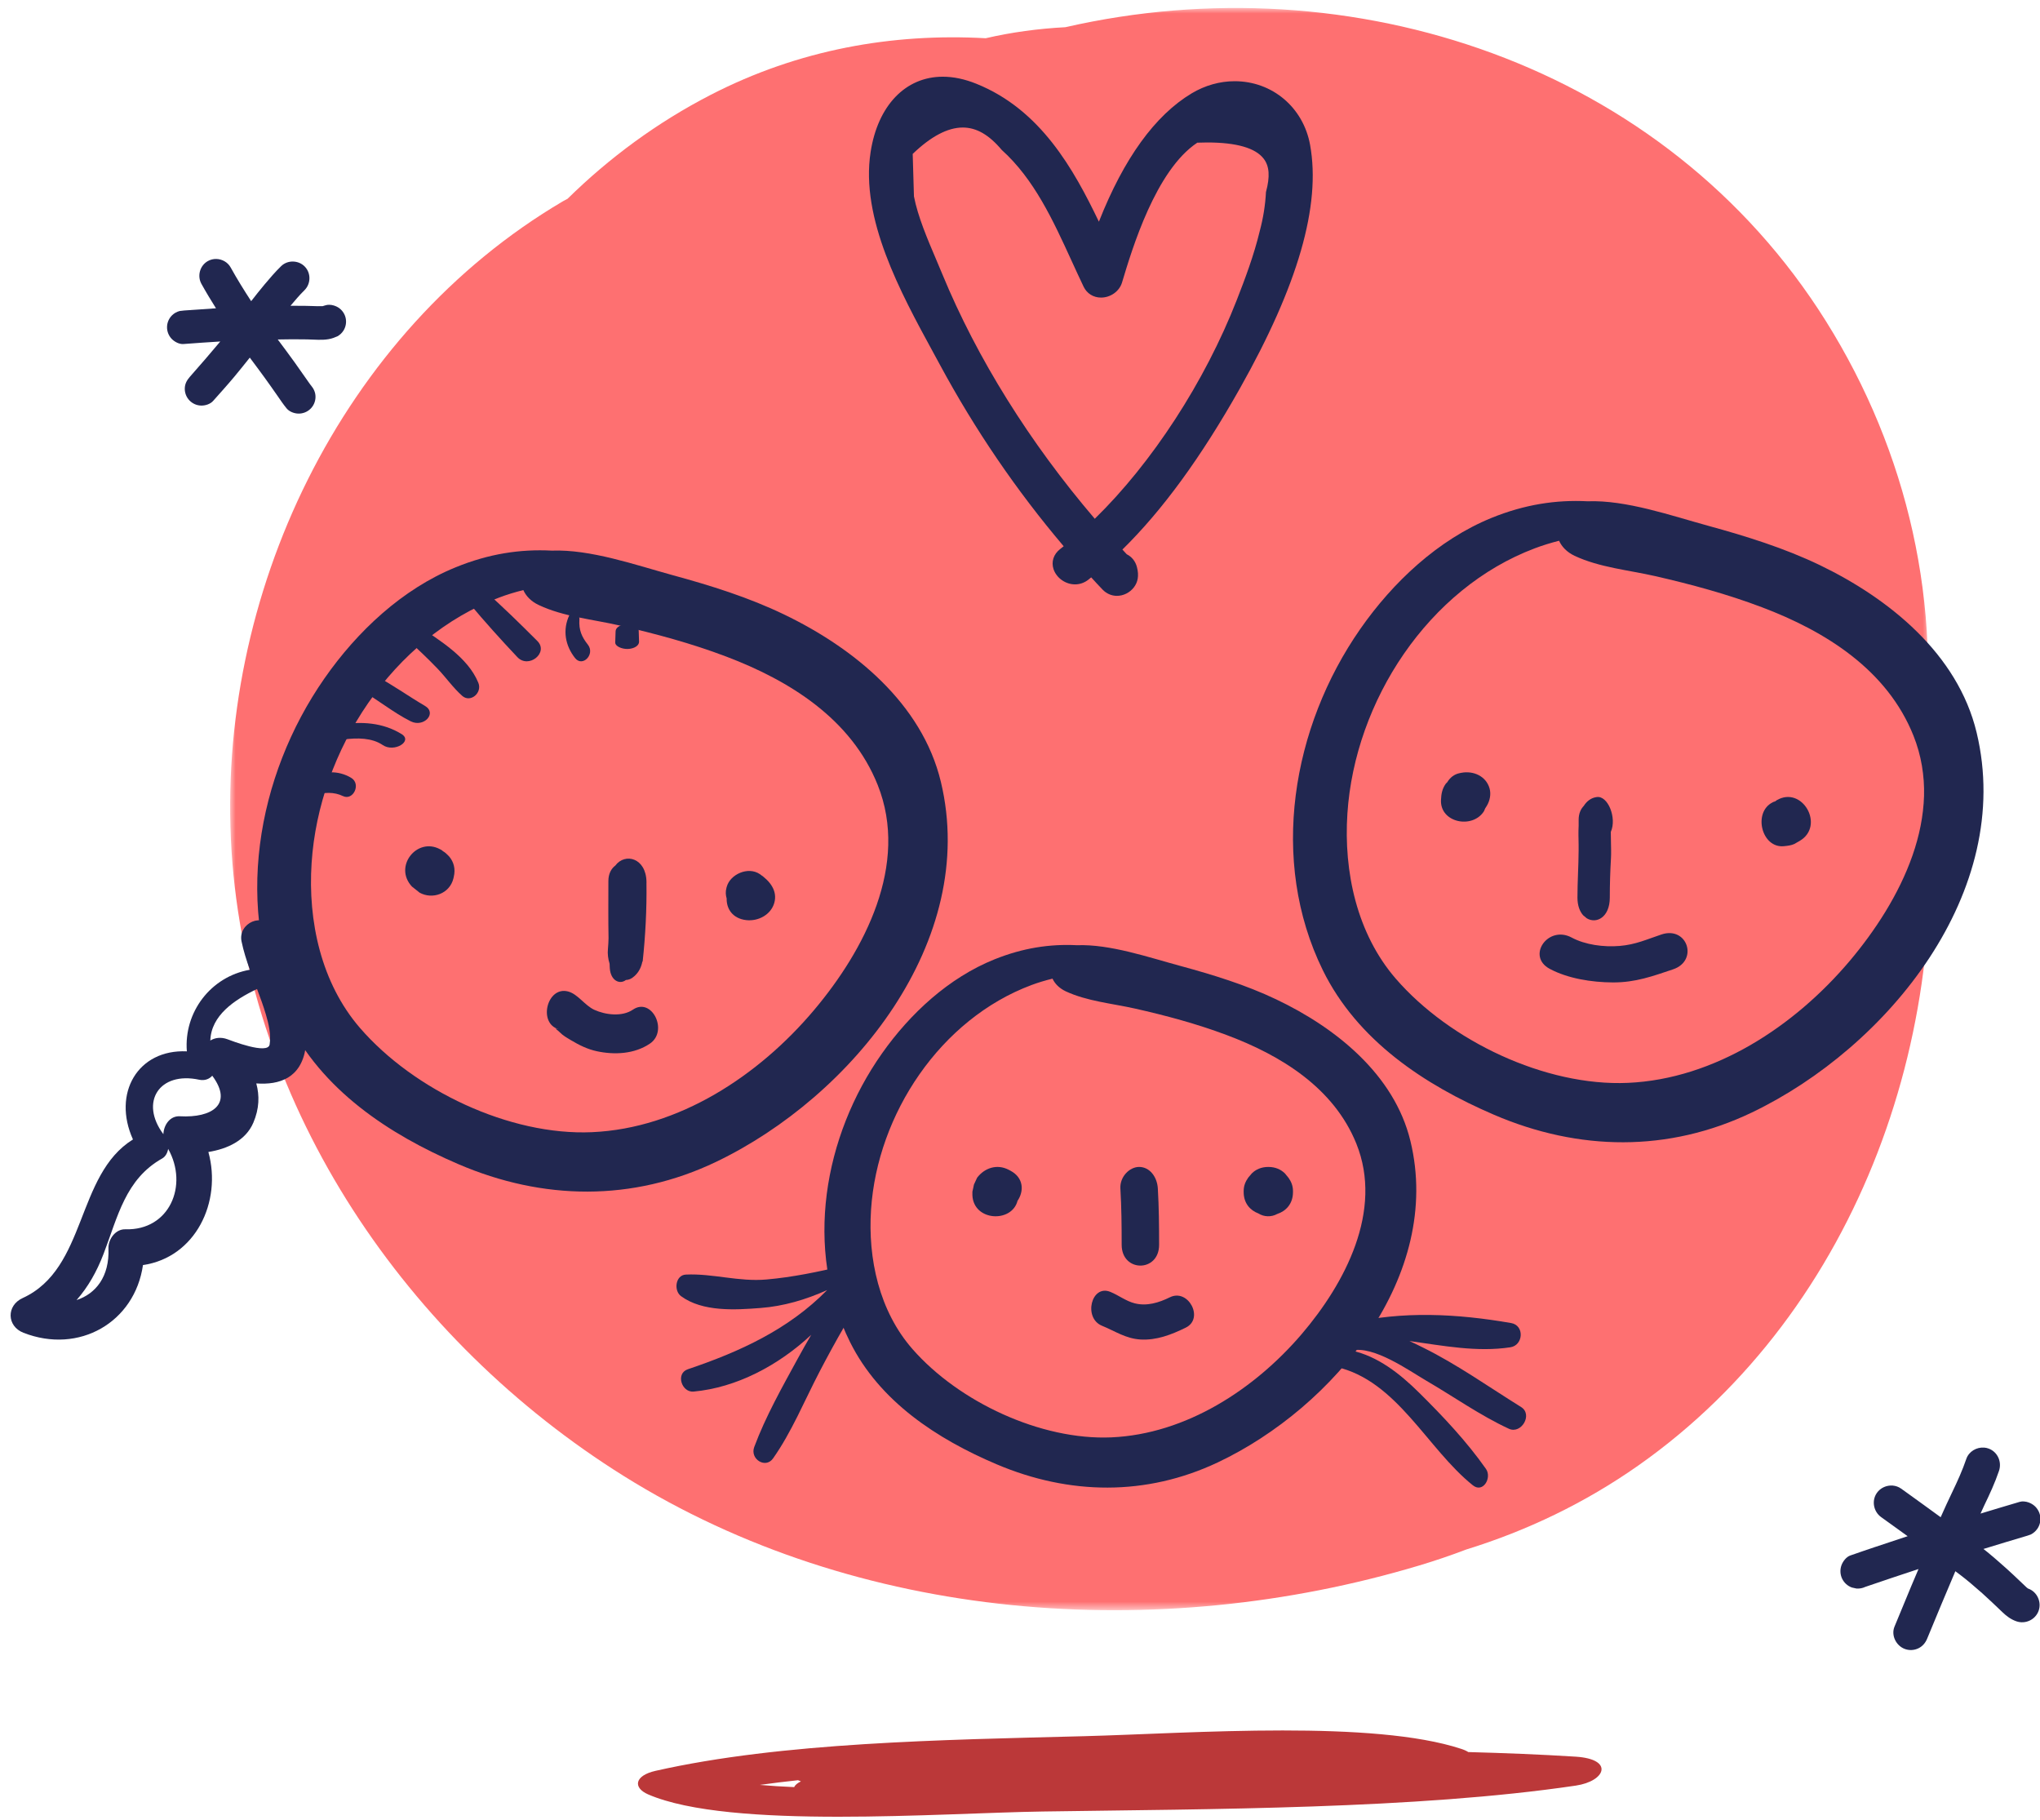
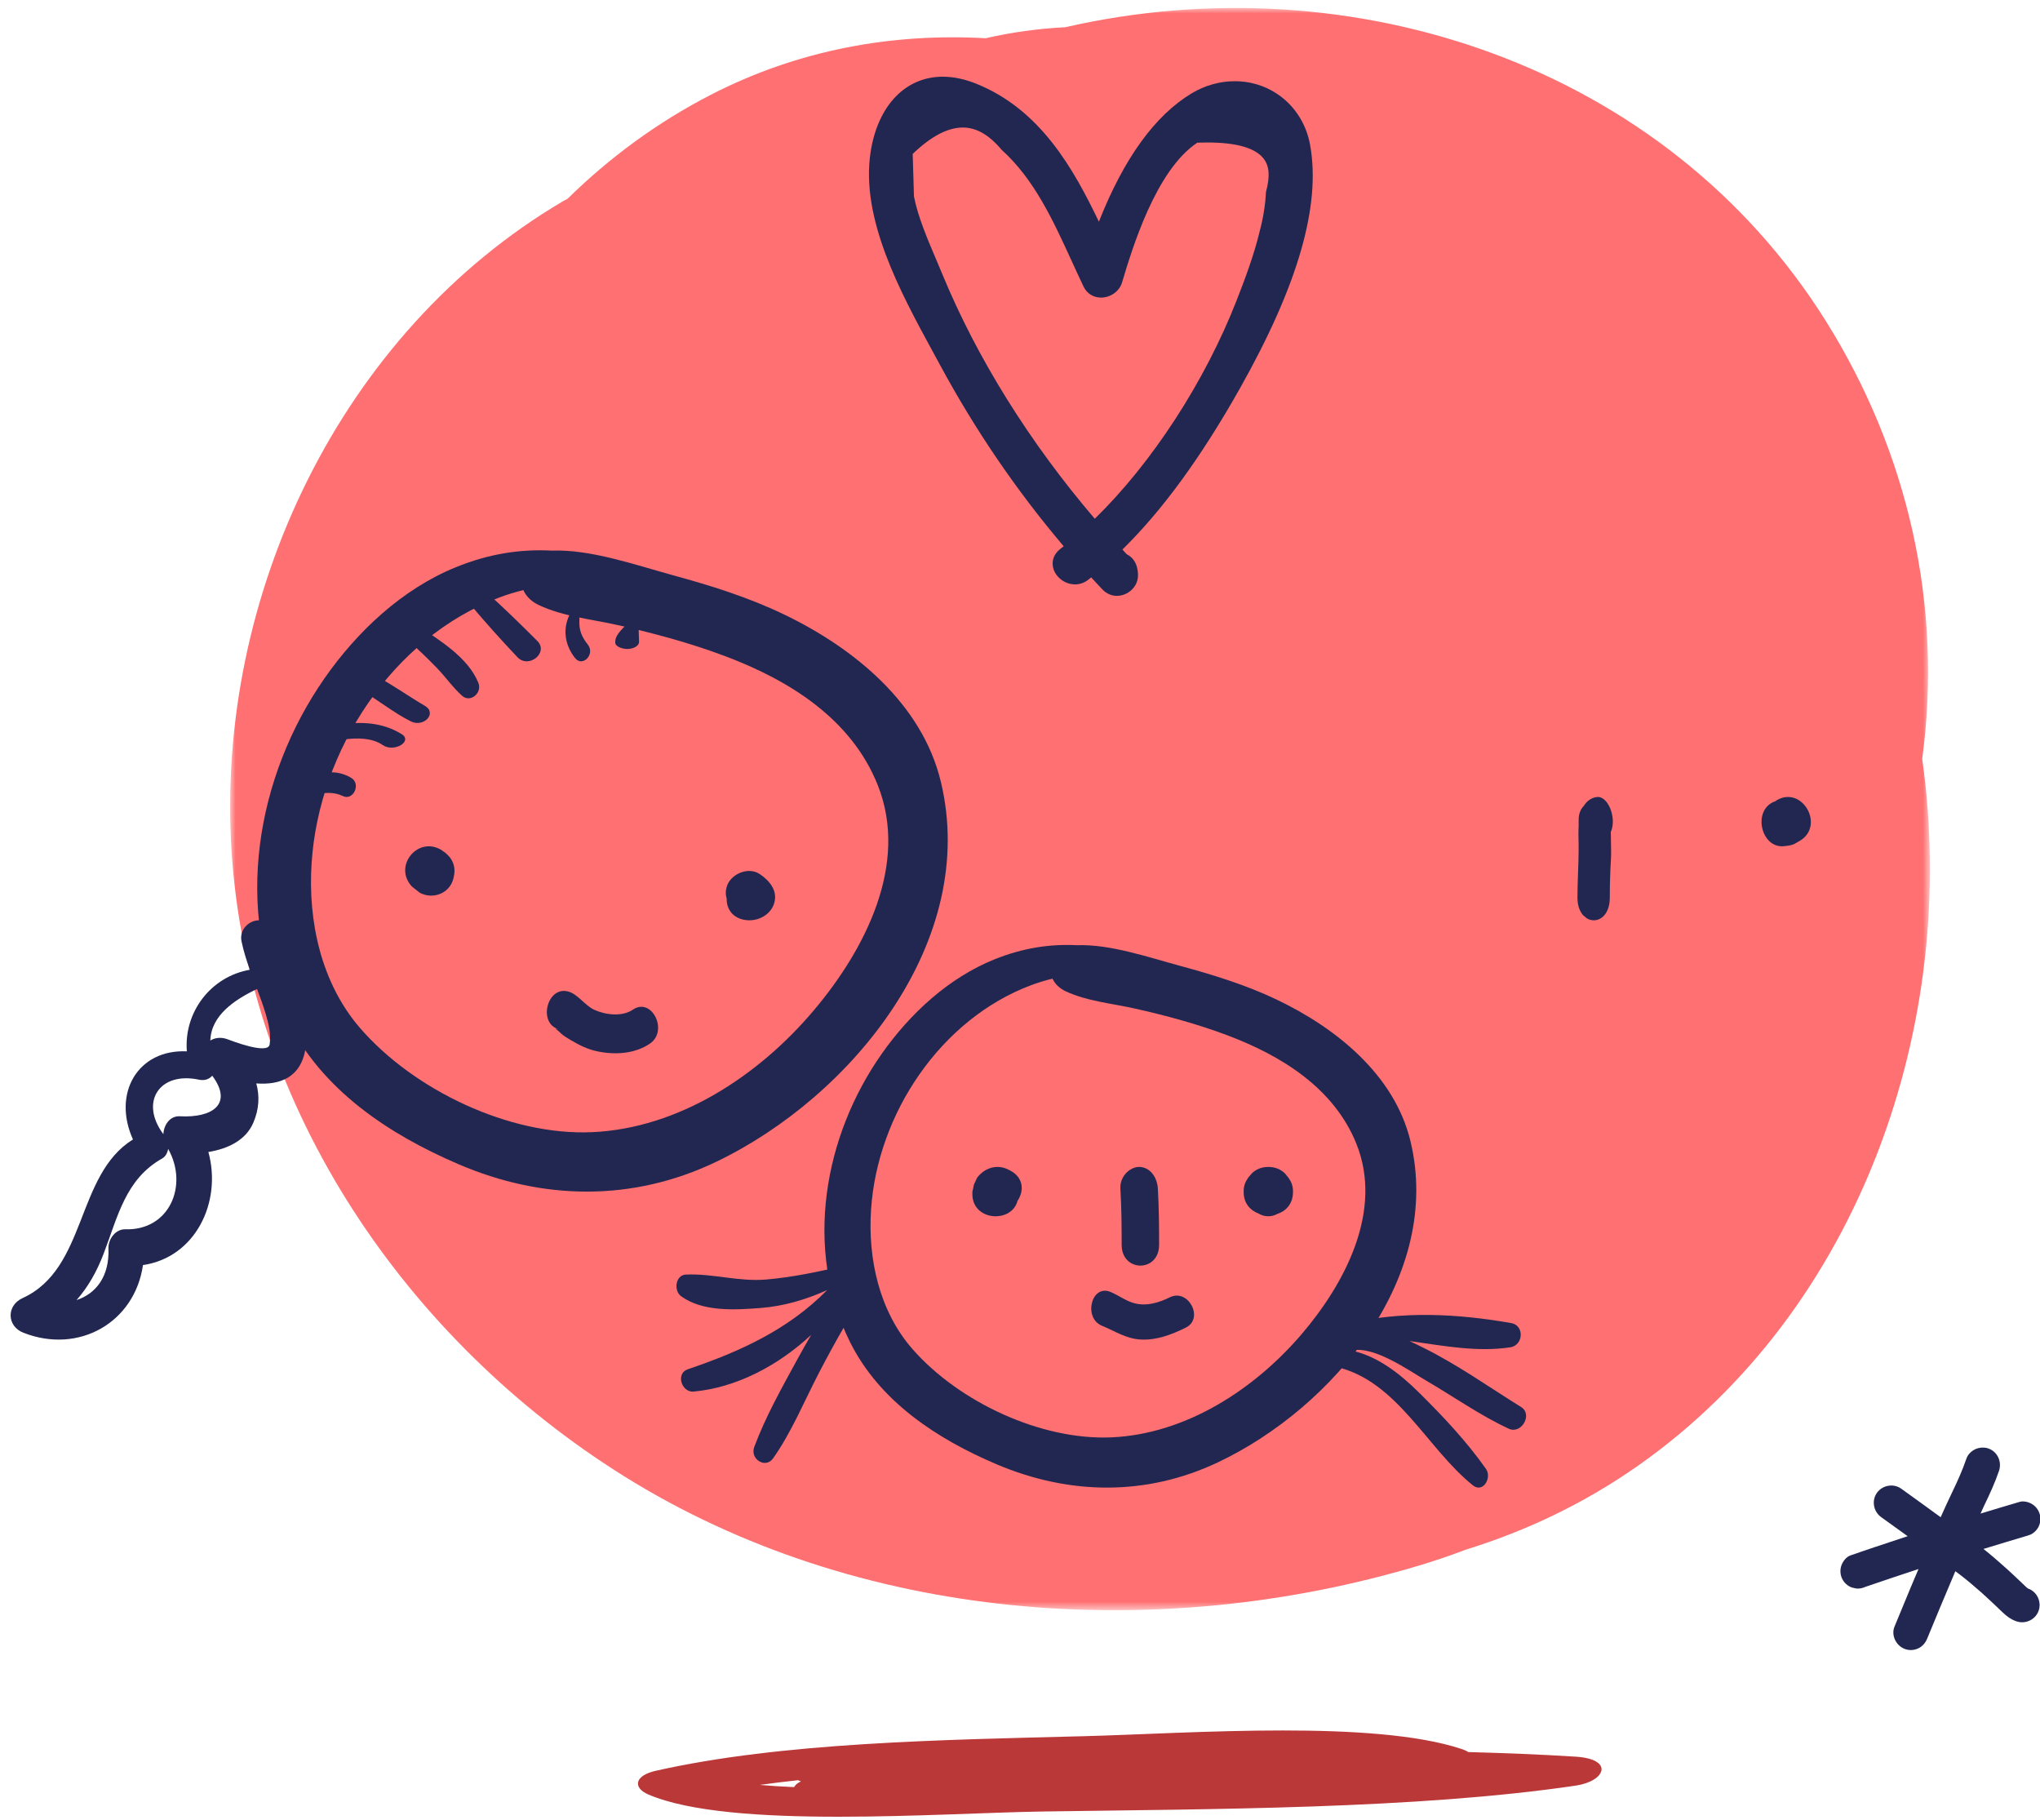
<svg xmlns="http://www.w3.org/2000/svg" xmlns:xlink="http://www.w3.org/1999/xlink" width="185px" height="165px" viewBox="0 0 185 165" version="1.1">
  <title>Icon / Family</title>
  <defs>
    <polygon id="path-1" points="0 0 154.148 0 154.148 145.276 0 145.276" />
  </defs>
  <g id="Ready-for-Dev" stroke="none" stroke-width="1" fill="none" fill-rule="evenodd">
    <g id="Icons" transform="translate(-578, -932)">
      <g id="Icon-/-Family" transform="translate(578.963, 932.724)">
        <g id="Group-3">
          <g id="Group-11" transform="translate(19.907, 0)">
            <mask id="mask-2" fill="white">
              <use xlink:href="#path-1" />
            </mask>
            <g id="Clip-10" />
            <path d="M153.447,68.09 C155.329,54.202 152.173,40.296 144.716,28.395 C130.11,5.084 101.653,-4.184 75.749,1.742 C73.259,1.874 70.84,2.205 68.519,2.743 C60.059,2.27 51.549,3.767 43.559,7.887 C38.715,10.385 34.384,13.581 30.599,17.299 C30.465,17.371 30.33,17.436 30.198,17.514 C10.027,29.387 -1.337,53.303 0.126,76.402 C1.61,99.83 16.111,120.87 35.692,133.104 C56.949,146.385 84.111,148.323 107.827,141.221 C109.27,140.79 110.692,140.305 112.093,139.772 C117.591,138.074 122.874,135.549 127.711,132.147 C147.825,118.004 156.844,92.027 153.447,68.09" id="Fill-9" fill="#FE7071" mask="url(#mask-2)" />
          </g>
          <g id="Group-5" transform="translate(0, 44.7)" fill="#212750">
            <path d="M117.087,75.534 C112.793,80.555 106.584,84.603 99.828,84.902 C93.416,85.182 85.978,81.678 81.792,76.903 C78.768,73.456 77.732,68.706 78.03,64.242 C78.605,55.592 84.325,46.962 92.6,43.882 C93.208,43.656 93.841,43.468 94.485,43.31 C94.696,43.764 95.087,44.175 95.689,44.461 C97.616,45.358 99.893,45.559 101.96,46.022 C104.762,46.653 107.546,47.4 110.239,48.409 C115.186,50.254 119.985,53.197 122.036,58.262 C124.498,64.359 121.007,70.941 117.087,75.534 M126.942,58.027 C125.478,51.982 120.13,47.733 114.761,45.184 C111.999,43.869 109.027,42.959 106.077,42.156 C103.207,41.382 99.703,40.167 96.697,40.279 C94.239,40.154 91.797,40.528 89.234,41.556 C85.081,43.222 81.572,46.476 79.03,50.079 C73.718,57.603 71.933,67.841 76.124,76.261 C78.806,81.648 84.015,85.05 89.42,87.345 C96.008,90.138 102.982,90.241 109.474,87.172 C120.019,82.183 129.906,70.223 126.942,58.027" id="Fill-293" />
            <path d="M77.045,69.743 L76.678,70.119 C76.633,69.888 76.445,69.694 76.228,69.618 C76.074,69.414 75.819,69.28 75.549,69.345 C73.245,69.895 70.901,70.383 68.544,70.588 C66.035,70.812 63.671,70.027 61.229,70.143 C60.294,70.19 60.113,71.59 60.793,72.096 C62.747,73.536 65.722,73.35 67.998,73.172 C70.098,73.015 72.127,72.413 74.05,71.546 C70.528,75.131 66.106,77.143 61.414,78.727 C60.283,79.109 60.851,80.851 61.938,80.751 C65.802,80.395 69.602,78.409 72.605,75.603 C72.183,76.316 71.778,77.045 71.375,77.776 C69.967,80.357 68.468,83.005 67.435,85.778 C67.028,86.874 68.466,87.775 69.144,86.809 C70.836,84.41 71.988,81.576 73.35,78.964 C74.811,76.162 76.374,73.404 78.141,70.805 C78.628,70.083 77.68,69.128 77.045,69.743" id="Fill-295" />
            <path d="M136.979,82.151 C134.025,80.317 131.2,78.299 128.078,76.756 C127.685,76.562 127.273,76.36 126.857,76.168 C129.912,76.593 132.976,77.195 136.011,76.734 C137.192,76.548 137.299,74.748 136.078,74.538 C131.187,73.688 126.204,73.42 121.38,74.569 C120.738,74.726 120.745,75.79 121.362,75.873 L121.177,75.998 C120.848,76.242 120.935,76.767 121.235,76.964 C120.971,76.922 120.709,76.888 120.436,76.873 C119.423,76.826 119.175,78.279 120.199,78.51 C125.734,79.749 128.452,85.926 132.605,89.249 C133.528,89.991 134.356,88.567 133.792,87.759 C132.043,85.27 129.874,82.969 127.732,80.853 C126.007,79.143 123.959,77.526 121.593,77.029 L121.597,77.029 C123.628,76.568 126.794,78.836 128.391,79.769 C130.883,81.22 133.258,82.911 135.87,84.121 C136.999,84.644 138.07,82.83 136.979,82.151" id="Fill-297" />
            <path d="M90.669,60.723 L90.521,60.645 C89.456,60.084 88.323,60.471 87.649,61.358 L87.522,61.631 L87.361,61.978 L87.271,62.401 L87.22,62.626 L87.22,62.951 C87.323,65.308 90.789,65.48 91.313,63.456 C91.903,62.591 91.89,61.37 90.669,60.723" id="Fill-299" />
            <path d="M115.902,61.389 L115.844,61.316 L115.558,60.967 C115.202,60.62 114.714,60.383 114.057,60.383 C113.408,60.383 112.921,60.618 112.567,60.96 L112.283,61.293 L112.223,61.369 C111.995,61.694 111.821,62.072 111.821,62.57 L111.821,62.662 C111.821,63.68 112.411,64.317 113.153,64.599 C113.668,64.923 114.33,64.941 114.862,64.648 C115.656,64.388 116.293,63.727 116.293,62.662 L116.293,62.57 C116.293,62.083 116.126,61.709 115.902,61.389" id="Fill-301" />
            <path d="M104.037,62.337 C103.975,61.286 103.302,60.382 102.338,60.382 C101.468,60.382 100.579,61.279 100.641,62.337 C100.741,64.041 100.757,65.73 100.757,67.443 C100.757,69.954 104.152,69.959 104.152,67.443 C104.152,65.73 104.137,64.041 104.037,62.337" id="Fill-303" />
            <path d="M105.13,72.201 C104.125,72.696 103.042,73.025 101.944,72.75 C101.145,72.548 100.491,72.022 99.731,71.712 C98.002,71.001 97.255,74.078 98.97,74.782 C100.171,75.273 101.119,75.946 102.455,76.028 C103.909,76.117 105.266,75.594 106.575,74.95 C108.255,74.123 106.802,71.378 105.13,72.201" id="Fill-305" />
-             <path d="M166.792,41.69 C161.782,47.625 154.536,52.413 146.662,52.76 C139.176,53.091 130.497,48.951 125.615,43.313 C122.088,39.238 120.88,33.623 121.227,28.349 C121.898,18.127 128.574,7.922 138.226,4.29 C138.935,4.022 139.673,3.798 140.422,3.606 C140.67,4.147 141.124,4.634 141.826,4.97 C144.076,6.028 146.738,6.265 149.142,6.813 C152.414,7.562 155.663,8.441 158.808,9.631 C164.575,11.811 170.173,15.298 172.562,21.28 C175.44,28.484 171.365,36.262 166.792,41.69 M178.291,21.001 C176.58,13.86 170.341,8.841 164.079,5.82 C160.856,4.27 157.387,3.192 153.95,2.25 C150.6,1.333 146.514,-0.102 143.005,0.027 C140.138,-0.12 137.287,0.32 134.296,1.535 C129.45,3.512 125.36,7.354 122.392,11.612 C116.199,20.495 114.115,32.601 119.002,42.551 C122.133,48.915 128.209,52.939 134.516,55.649 C142.2,58.952 150.338,59.073 157.911,55.444 C170.213,49.548 181.749,35.416 178.291,21.001" id="Fill-307" />
-             <path d="M133.859,27.659 C134.152,27.178 134.268,26.588 134.12,26.062 C133.803,24.946 132.655,24.434 131.544,24.649 L131.425,24.673 C130.889,24.776 130.524,25.1 130.276,25.51 L130.157,25.626 C129.824,26.091 129.739,26.552 129.715,27.106 C129.614,29.175 132.575,29.77 133.613,28.128 L133.72,27.878 L133.859,27.659 Z" id="Fill-309" />
            <path d="M160.153,27.137 L160.024,27.236 L159.869,27.285 L159.782,27.33 C157.986,28.231 158.787,31.516 160.829,31.299 C161.155,31.263 161.45,31.237 161.752,31.102 C161.851,31.058 162.779,30.503 162.249,30.818 C164.568,29.45 162.475,25.769 160.153,27.137" id="Fill-311" />
            <path d="M145.116,30.001 C145.68,28.751 144.853,26.671 143.821,26.848 L143.758,26.859 C143.324,26.933 142.934,27.217 142.661,27.651 C142.399,27.919 142.199,28.331 142.199,28.91 L142.199,29.453 C142.165,30.024 142.186,30.607 142.196,31.173 L142.196,31.716 C142.188,33.128 142.09,34.537 142.09,35.961 C142.09,36.693 142.303,37.22 142.605,37.562 L142.93,37.835 C143.8,38.368 145.024,37.757 145.024,35.961 C145.024,34.747 145.061,33.604 145.129,32.403 C145.157,31.927 145.137,31.437 145.129,30.961 C145.13,30.701 145.125,30.444 145.117,30.189 L145.116,30.001 Z" id="Fill-313" />
-             <path d="M149.707,39.305 C148.389,39.744 147.372,40.225 145.916,40.345 C144.471,40.466 142.798,40.245 141.566,39.585 C139.426,38.433 137.44,41.274 139.571,42.419 C141.208,43.297 143.369,43.644 145.296,43.653 C147.358,43.664 148.935,43.078 150.755,42.468 C153.09,41.692 152.07,38.516 149.707,39.305" id="Fill-315" />
            <path d="M72.86,46.159 C67.855,52.101 60.609,56.884 52.728,57.231 C45.247,57.562 36.568,53.425 31.683,47.782 C28.159,43.707 26.947,38.096 27.296,32.818 C27.964,22.6 34.644,12.395 44.297,8.759 C45.008,8.488 45.746,8.267 46.495,8.077 C46.739,8.62 47.195,9.106 47.9,9.437 C50.147,10.497 52.806,10.734 55.213,11.286 C58.485,12.033 61.734,12.91 64.876,14.1 C70.644,16.282 76.244,19.767 78.632,25.749 C81.511,32.953 77.438,40.731 72.86,46.159 M84.362,25.47 C82.651,18.326 76.416,13.31 70.152,10.295 C66.927,8.739 63.461,7.659 60.021,6.722 C56.666,5.8 52.58,4.367 49.076,4.501 C46.204,4.351 43.357,4.789 40.365,6.011 C35.521,7.979 31.431,11.823 28.463,16.083 C22.268,24.971 20.184,37.072 25.075,47.022 C28.199,53.393 34.28,57.412 40.584,60.121 C48.269,63.428 56.411,63.544 63.982,59.919 C76.282,54.024 87.82,39.888 84.362,25.47" id="Fill-317" />
            <path d="M39.789,32.256 L39.702,32.164 C39.552,32.001 39.391,31.858 39.199,31.748 L39.085,31.652 L38.924,31.567 C36.846,30.467 34.701,33.142 36.394,34.96 L36.815,35.295 L36.819,35.297 L37.09,35.514 C38.248,36.154 39.814,35.622 40.156,34.222 L40.185,34.092 C40.37,33.334 40.167,32.719 39.789,32.256" id="Fill-319" />
            <path d="M67.941,33.832 C66.868,33.107 65.244,33.861 64.942,34.984 L64.918,35.071 C64.819,35.431 64.848,35.751 64.935,36.042 C64.913,36.958 65.454,37.857 66.707,38.003 C67.812,38.128 68.941,37.509 69.25,36.457 C69.576,35.342 68.842,34.438 67.941,33.832" id="Fill-321" />
-             <path d="M57.664,34.531 C57.629,32.357 55.715,31.874 54.838,33.057 C54.487,33.316 54.209,33.784 54.209,34.452 C54.209,36.183 54.19,37.917 54.223,39.645 C54.211,39.967 54.204,40.292 54.169,40.612 C54.121,41.057 54.183,41.526 54.318,41.956 L54.337,42.369 C54.42,43.51 55.249,43.863 55.796,43.434 C56.046,43.423 56.302,43.335 56.566,43.085 L56.631,43.025 C56.998,42.676 57.202,42.226 57.292,41.75 L57.316,41.774 C57.567,39.46 57.696,37 57.662,34.656 L57.664,34.643 L57.664,34.531 Z" id="Fill-323" />
            <path d="M56.432,46.122 C55.449,46.791 53.939,46.595 52.936,46.137 C52.055,45.73 51.441,44.703 50.545,44.471 C48.624,43.976 47.802,47.406 49.73,47.905 C49.172,47.76 49.513,47.877 49.777,48.152 C50.09,48.476 50.446,48.668 50.812,48.889 C51.572,49.345 52.322,49.712 53.168,49.893 C54.738,50.23 56.563,50.161 57.979,49.198 C59.678,48.039 58.138,44.958 56.432,46.122" id="Fill-325" />
            <path d="M23.489,49.278 C23.342,50.238 19.983,48.921 19.667,48.806 C19.068,48.583 18.522,48.668 18.111,48.921 C18.182,46.651 20.287,45.226 22.347,44.249 C22.635,45.007 22.919,45.778 23.149,46.559 C23.402,47.422 23.628,48.373 23.489,49.278 M15.353,55.789 C14.448,55.739 13.888,56.578 13.853,57.412 C11.681,54.509 13.481,51.694 17.104,52.476 C17.599,52.579 18.021,52.416 18.285,52.11 C20.209,54.702 18.267,55.947 15.353,55.789 M10.409,66.036 C9.519,66.005 8.841,66.928 8.872,67.778 C8.973,70.334 7.72,71.882 5.98,72.454 C7.009,71.285 7.805,69.898 8.429,68.266 C9.726,64.875 10.413,61.487 13.752,59.611 C14.045,59.443 14.226,59.105 14.287,58.747 C16.147,62.055 14.403,66.159 10.409,66.036 M23.735,38.83 C22.968,37.206 20.591,38.253 20.942,39.937 C21.123,40.811 21.396,41.666 21.696,42.504 C18.144,43.124 15.7,46.358 15.982,49.902 C11.529,49.699 9.205,53.709 11.095,57.891 C5.898,61.111 6.944,69.594 1.092,72.271 C-0.391,72.944 -0.36,74.82 1.163,75.418 C6.211,77.392 11.256,74.469 12.003,69.279 C16.764,68.59 19.184,63.562 17.934,59.027 C19.634,58.752 21.313,58.005 22.011,56.372 C22.555,55.095 22.581,53.917 22.279,52.81 C24.4,52.964 26.332,52.315 26.752,49.596 C27.289,46.138 25.16,41.845 23.735,38.83" id="Fill-327" />
            <path d="M37.566,18.574 C36.03,17.675 34.612,16.646 33.028,15.808 C31.899,15.208 30.622,16.519 31.745,17.145 C33.319,18.019 34.654,19.16 36.285,19.978 C37.468,20.573 38.709,19.238 37.566,18.574" id="Fill-329" />
            <path d="M42.414,16.48 C41.45,14.137 38.872,12.636 36.953,11.303 C36.24,10.807 35.358,11.963 36.011,12.576 C36.919,13.43 37.841,14.287 38.709,15.195 C39.485,16.002 40.126,16.941 40.963,17.677 C41.701,18.319 42.792,17.402 42.414,16.48" id="Fill-331" />
            <path d="M47.768,12.697 C46.191,11.123 44.606,9.555 42.924,8.084 C42.061,7.33 40.867,8.397 41.605,9.285 C42.998,10.953 44.456,12.568 45.95,14.153 C46.976,15.251 48.821,13.749 47.768,12.697" id="Fill-333" />
            <path d="M51.581,10.742 C51.615,10.174 50.939,9.776 50.68,10.328 C50.022,11.708 50.306,13.128 51.187,14.242 C51.87,15.103 53.033,13.889 52.346,13.023 C51.805,12.336 51.518,11.724 51.581,10.742 Z" id="Fill-335" />
            <path d="M35.454,21.133 C33.793,20.109 31.843,19.939 29.707,20.304 C28.6,20.489 29.061,21.782 30.179,21.628 C31.449,21.458 32.773,21.469 33.748,22.131 C34.783,22.835 36.506,21.784 35.454,21.133" id="Fill-337" />
            <path d="M30.884,25.102 C29.737,24.413 28.281,24.418 27.17,25.221 C26.586,25.646 26.801,26.987 27.574,26.699 C28.388,26.392 29.337,26.368 30.14,26.757 C31.065,27.202 31.812,25.659 30.884,25.102" id="Fill-339" />
-             <path d="M56.959,11.765 C56.948,11.438 56.44,11.172 55.877,11.183 C55.282,11.195 54.875,11.481 54.863,11.807 C54.855,12.15 54.841,12.49 54.83,12.829 C54.819,13.169 55.416,13.433 55.97,13.418 C56.577,13.395 57.001,13.1 56.99,12.76 L56.959,11.765 Z" id="Fill-341" />
+             <path d="M56.959,11.765 C56.948,11.438 56.44,11.172 55.877,11.183 C54.855,12.15 54.841,12.49 54.83,12.829 C54.819,13.169 55.416,13.433 55.97,13.418 C56.577,13.395 57.001,13.1 56.99,12.76 L56.959,11.765 Z" id="Fill-341" />
          </g>
          <path d="M117.845,12.416 C117.23,9.015 114.416,6.639 111.002,6.639 C109.658,6.639 108.317,7.019 107.119,7.732 C103.783,9.727 100.956,13.64 98.692,19.377 C96.399,14.606 93.401,9.213 87.579,6.871 C86.527,6.446 85.503,6.231 84.533,6.231 C81.151,6.231 78.642,8.846 77.99,13.056 C77.05,19.088 80.707,25.8 83.645,31.19 L84.269,32.338 C87.459,38.249 91.236,43.785 95.498,48.804 C95.391,48.888 95.287,48.971 95.185,49.053 C94.575,49.526 94.352,50.218 94.585,50.903 C94.858,51.691 95.672,52.262 96.526,52.262 C96.959,52.262 97.373,52.118 97.728,51.843 C97.817,51.774 97.906,51.7 97.993,51.626 C98.335,52 98.676,52.372 99.027,52.737 C99.379,53.101 99.838,53.302 100.327,53.302 C100.916,53.302 101.491,53.014 101.863,52.535 C102.221,52.07 102.345,51.48 102.144,50.704 C102.009,50.171 101.684,49.763 101.217,49.531 L100.823,49.104 C104.462,45.533 107.95,40.749 111.469,34.511 C116.752,25.144 118.838,17.917 117.845,12.416 L117.845,12.416 Z M81.806,13.232 C83.457,11.644 84.984,10.839 86.345,10.839 C87.577,10.839 88.71,11.48 89.882,12.871 C92.826,15.523 94.538,19.261 96.194,22.878 C96.564,23.685 96.932,24.489 97.31,25.279 C97.606,25.892 98.194,26.258 98.887,26.258 C99.754,26.258 100.553,25.683 100.79,24.891 C101.707,21.831 103.844,14.714 107.616,12.213 C107.922,12.202 108.22,12.194 108.505,12.194 C111.175,12.194 112.903,12.695 113.645,13.678 C114.152,14.348 114.224,15.282 113.843,16.688 C113.782,17.874 113.594,19.052 113.281,20.217 C112.757,22.411 111.928,24.605 111.192,26.487 C108.3,33.89 103.516,41.242 98.318,46.313 C92.41,39.401 87.639,31.754 84.501,24.153 L83.964,22.876 C83.13,20.92 82.271,18.899 81.92,17.084 L81.806,13.232 Z" id="Fill-23" fill="#212750" />
-           <path d="M28.904,26.91 C28.772,26.908 28.643,26.925 28.525,26.966 C28.445,26.996 28.368,27.018 28.291,27.037 C27.979,27.048 27.666,27.035 27.352,27.024 C27.163,27.018 26.974,27.011 26.787,27.009 C26.35,27.003 25.913,26.998 25.476,27 C25.446,27 25.414,27 25.382,27 C25.788,26.523 26.188,26.039 26.638,25.6 C27.23,25.021 27.258,24.051 26.681,23.451 C26.395,23.153 26.004,22.997 25.61,22.99 C25.22,22.981 24.827,23.119 24.532,23.407 C24.003,23.922 23.521,24.483 23.047,25.047 C22.626,25.55 22.217,26.064 21.814,26.583 C21.163,25.585 20.536,24.574 19.958,23.532 C19.691,23.046 19.177,22.768 18.65,22.756 C18.391,22.751 18.129,22.812 17.89,22.945 C17.167,23.349 16.903,24.287 17.303,25.013 C17.72,25.766 18.166,26.503 18.624,27.229 C17.66,27.291 16.698,27.356 15.734,27.429 C15.599,27.446 15.465,27.461 15.33,27.476 C15.07,27.543 14.844,27.668 14.652,27.853 C14.362,28.132 14.192,28.517 14.185,28.918 C14.175,29.32 14.331,29.713 14.607,30.002 C14.865,30.269 15.291,30.497 15.672,30.469 C16.786,30.385 17.899,30.307 19.013,30.239 C18.112,31.318 17.193,32.379 16.261,33.434 C15.986,33.746 15.803,34.07 15.794,34.499 C15.786,34.901 15.939,35.294 16.218,35.583 C16.496,35.873 16.881,36.043 17.283,36.05 C17.656,36.058 18.11,35.916 18.366,35.626 C19.009,34.899 19.667,34.178 20.289,33.431 C20.764,32.861 21.227,32.282 21.69,31.701 C21.946,32.044 22.202,32.39 22.46,32.734 C22.83,33.236 23.2,33.741 23.561,34.253 C23.768,34.546 23.974,34.84 24.179,35.133 C24.456,35.531 24.723,35.938 25.033,36.31 C25.281,36.609 25.722,36.77 26.1,36.777 C26.501,36.785 26.894,36.631 27.183,36.353 C27.473,36.076 27.641,35.69 27.649,35.288 C27.658,34.862 27.492,34.522 27.226,34.204 C27.208,34.182 27.189,34.159 27.169,34.137 C26.701,33.476 26.242,32.809 25.769,32.149 C25.265,31.445 24.743,30.751 24.226,30.056 C24.667,30.051 25.11,30.04 25.55,30.038 C25.997,30.036 26.444,30.045 26.89,30.049 C27.068,30.051 27.247,30.06 27.43,30.068 C28.054,30.094 28.695,30.122 29.274,29.914 C29.396,29.866 29.519,29.815 29.64,29.767 C29.872,29.638 30.057,29.458 30.197,29.232 C30.408,28.887 30.474,28.461 30.373,28.065 C30.276,27.683 30.029,27.349 29.693,27.143 C29.476,27.011 29.185,26.916 28.904,26.91" id="Fill-74-Copy-2" fill="#212750" />
          <path d="M167.389,143.308 C167.673,143.329 167.942,143.28 168.2,143.157 C169.801,142.605 171.412,142.073 173.02,141.54 C172.796,142.065 172.572,142.589 172.351,143.117 C171.845,144.332 171.341,145.548 170.84,146.768 C170.515,147.564 170.999,148.506 171.783,148.79 C172.18,148.936 172.626,148.913 173.007,148.73 C173.387,148.547 173.648,148.235 173.805,147.85 C174.644,145.806 175.498,143.771 176.361,141.739 C176.511,141.854 176.666,141.963 176.815,142.08 C177.118,142.32 177.428,142.551 177.719,142.804 C178.074,143.11 178.431,143.416 178.786,143.725 C179.089,143.999 179.39,144.276 179.687,144.556 C179.87,144.728 180.053,144.902 180.236,145.077 C180.365,145.199 180.49,145.32 180.619,145.444 C181,145.806 181.382,146.099 181.886,146.277 C182.697,146.565 183.613,146.148 183.908,145.335 C184.201,144.534 183.777,143.599 182.968,143.314 C182.96,143.312 182.955,143.31 182.949,143.308 C182.908,143.278 182.869,143.246 182.828,143.215 C182.043,142.465 181.26,141.714 180.44,141.006 C180.042,140.66 179.65,140.307 179.237,139.98 C179.126,139.894 179.016,139.808 178.908,139.721 C180.203,139.328 181.494,138.925 182.792,138.547 C182.921,138.504 183.052,138.461 183.181,138.418 C183.429,138.299 183.631,138.125 183.79,137.901 C184.033,137.555 184.126,137.118 184.046,136.701 C183.969,136.301 183.736,135.939 183.4,135.705 C183.185,135.552 182.888,135.436 182.598,135.414 C182.462,135.403 182.325,135.412 182.202,135.448 C181.014,135.793 179.829,136.158 178.642,136.514 C178.753,136.277 178.854,136.036 178.968,135.801 C179.468,134.764 179.949,133.732 180.318,132.641 C180.595,131.826 180.197,130.917 179.377,130.618 C179.246,130.569 179.113,130.541 178.979,130.53 C178.289,130.476 177.585,130.877 177.353,131.559 C177.002,132.593 176.555,133.575 176.083,134.556 C175.715,135.311 175.373,136.077 175.029,136.843 C173.99,136.09 172.957,135.332 171.912,134.586 C171.755,134.472 171.599,134.362 171.442,134.25 C171.212,134.085 170.948,133.996 170.681,133.973 C170.136,133.93 169.571,134.17 169.244,134.638 C168.747,135.348 168.936,136.337 169.635,136.836 C170.436,137.409 171.234,137.989 172.034,138.564 C171.021,138.9 170.007,139.237 168.992,139.573 C168.269,139.812 167.551,140.066 166.832,140.313 C166.468,140.44 166.16,140.847 166.034,141.195 C165.889,141.591 165.911,142.039 166.094,142.419 C166.272,142.787 166.591,143.078 166.976,143.216 C167.112,143.248 167.251,143.278 167.389,143.308" id="Fill-27-Copy-2" fill="#212750" />
        </g>
        <path d="M115.352,156.177 C108.844,156.177 102.13,156.573 97.334,156.697 C84.511,157.03 69.951,157.249 58.488,159.838 C56.591,160.265 56.404,161.359 57.817,161.976 C61.541,163.584 68.205,164 75.099,164 C81.893,164 88.917,163.597 93.59,163.526 C108.835,163.295 127.448,163.322 141.938,161.178 C144.648,160.777 145.434,158.779 141.938,158.554 C138.723,158.351 135.465,158.224 132.192,158.136 C132.032,158.033 131.818,157.932 131.541,157.844 C127.572,156.539 121.559,156.177 115.352,156.177 M71.061,161.314 C69.96,161.268 68.905,161.2 67.939,161.114 C69.074,160.955 70.239,160.814 71.408,160.688 L71.67,160.795 C71.354,160.947 71.14,161.121 71.061,161.314" id="Fill-1-Copy-3" fill="#BB3839" />
      </g>
    </g>
  </g>
</svg>